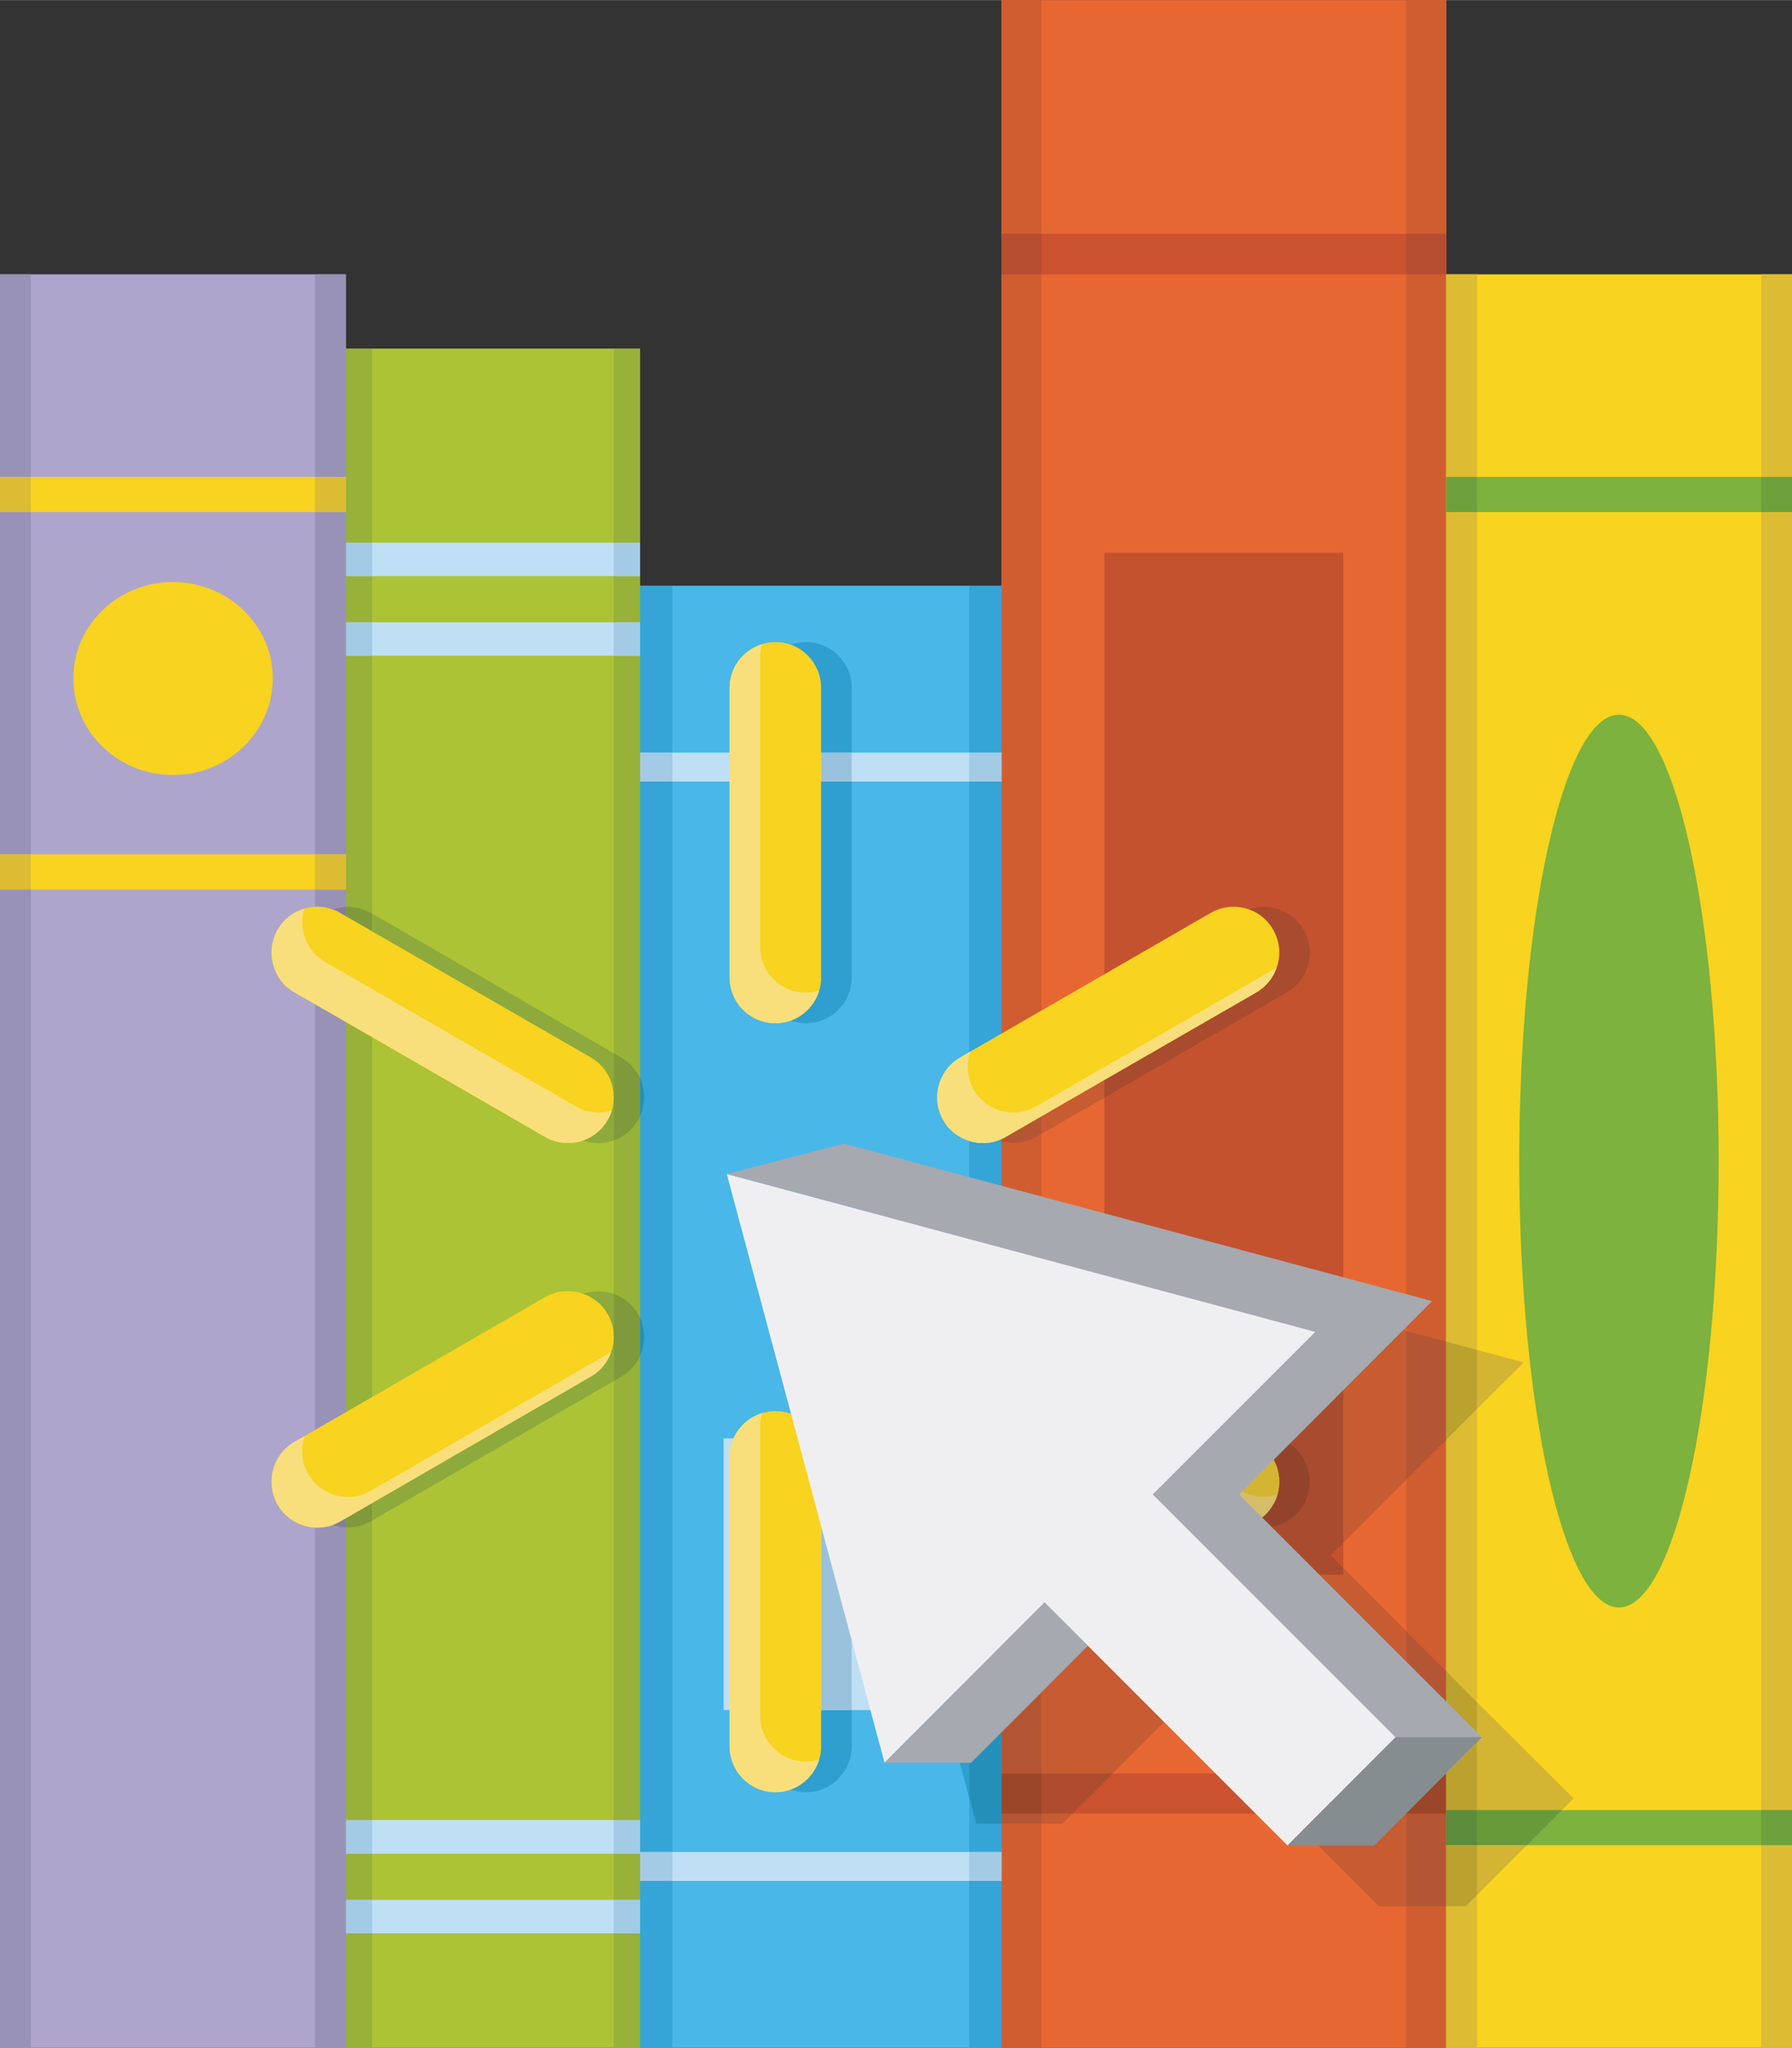
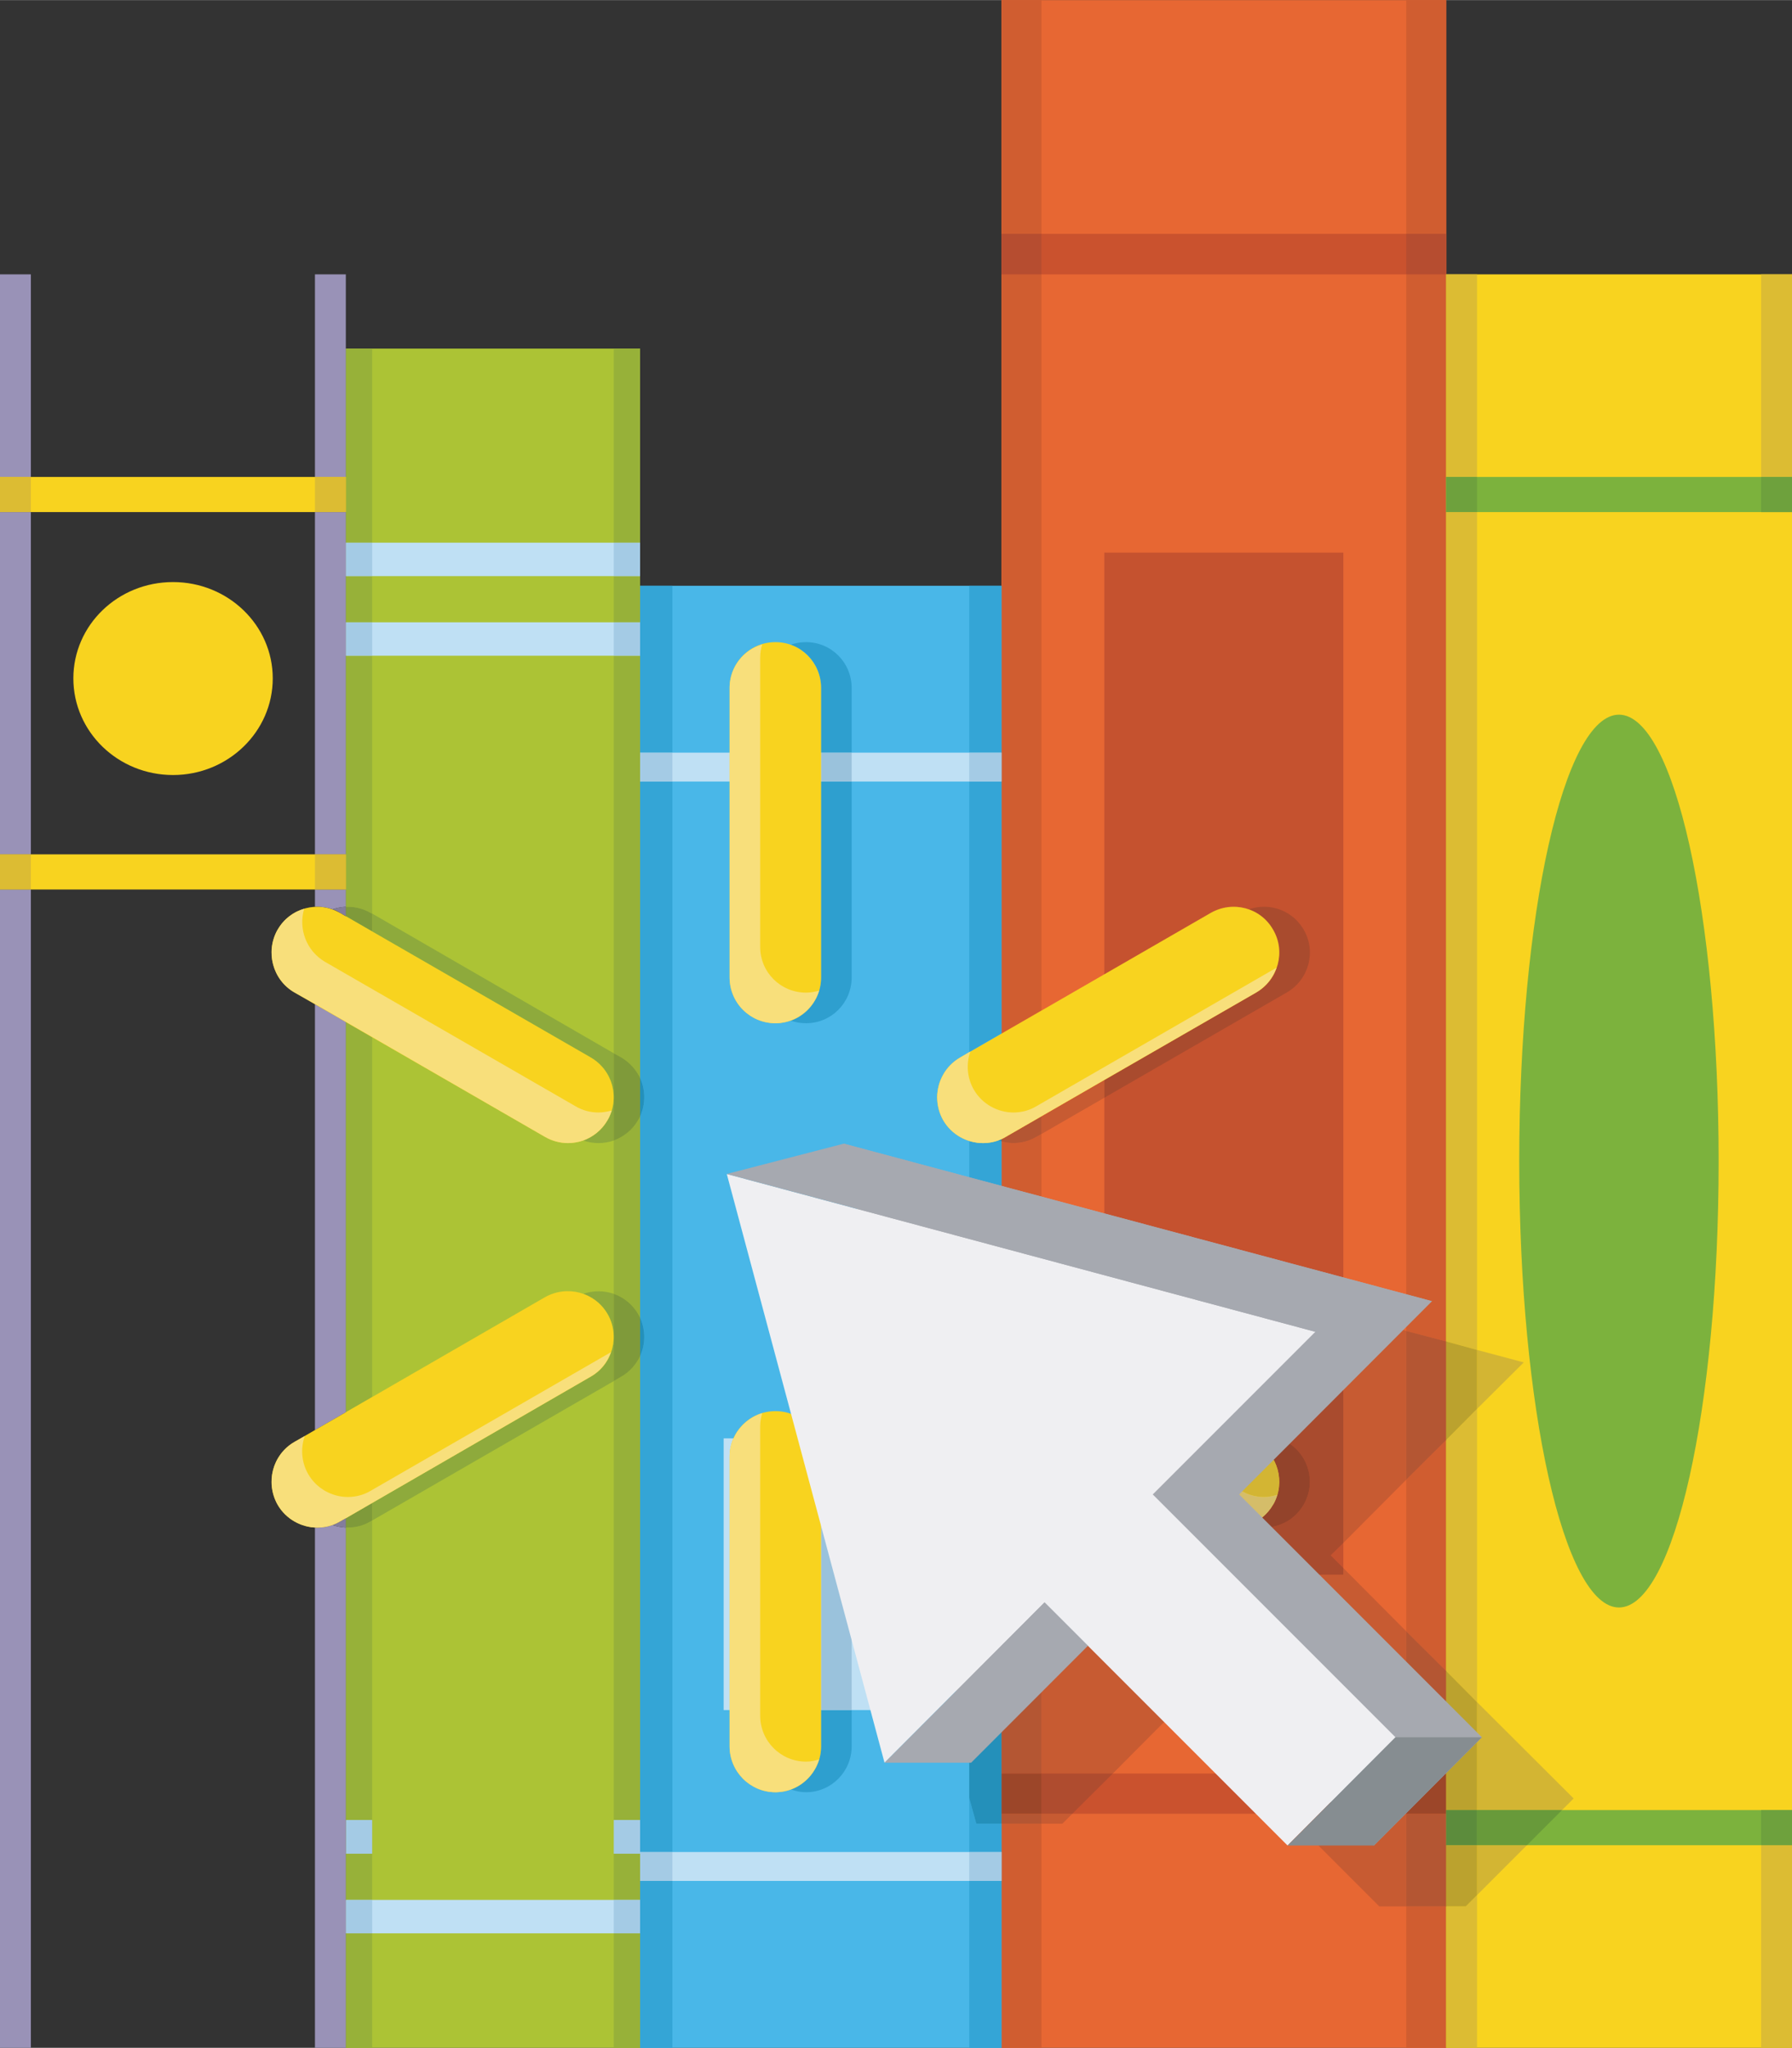
<svg xmlns="http://www.w3.org/2000/svg" xml:space="preserve" width="274px" height="313px" version="1.1" style="shape-rendering:geometricPrecision; text-rendering:geometricPrecision; image-rendering:optimizeQuality; fill-rule:evenodd; clip-rule:evenodd" viewBox="0 0 63.27 72.27">
  <rect x="0" y="0" width="63.27" height="72.27" fill="#333333" stroke="none" />
  <defs>
    <style type="text/css">
   
    .fil0 {fill:#E76733;fill-rule:nonzero}
    .fil30 {fill:#F8DF7B;fill-rule:nonzero}
    .fil14 {fill:#F8D31F;fill-rule:nonzero}
    .fil48 {fill:#EFEFF2;fill-rule:nonzero}
    .fil3 {fill:#D05D30;fill-rule:nonzero}
    .fil16 {fill:#DCBC33;fill-rule:nonzero}
    .fil1 {fill:#CA522E;fill-rule:nonzero}
    .fil26 {fill:#C75B32;fill-rule:nonzero}
    .fil33 {fill:#D7E8F4;fill-rule:nonzero}
    .fil46 {fill:#D5BD69;fill-rule:nonzero}
    .fil36 {fill:#D3B533;fill-rule:nonzero}
    .fil2 {fill:#C5522F;fill-rule:nonzero}
    .fil7 {fill:#BA5733;fill-rule:nonzero}
    .fil4 {fill:#B64D30;fill-rule:nonzero}
    .fil32 {fill:#C7C3DD;fill-rule:nonzero}
    .fil28 {fill:#B45633;fill-rule:nonzero}
    .fil34 {fill:#AF4C2F;fill-rule:nonzero}
    .fil38 {fill:#BBA22E;fill-rule:nonzero}
    .fil40 {fill:#AC5231;fill-rule:nonzero}
    .fil27 {fill:#A94B2E;fill-rule:nonzero}
    .fil6 {fill:#BFE0F4;fill-rule:nonzero}
    .fil45 {fill:#A9755F;fill-rule:nonzero}
    .fil35 {fill:#9C4629;fill-rule:nonzero}
    .fil42 {fill:#9A4C2D;fill-rule:nonzero}
    .fil41 {fill:#93432B;fill-rule:nonzero}
    .fil47 {fill:#A6A9B0;fill-rule:nonzero}
    .fil18 {fill:#AEA5CC;fill-rule:nonzero}
    .fil9 {fill:#A4CBE5;fill-rule:nonzero}
    .fil10 {fill:#ACC335;fill-rule:nonzero}
    .fil21 {fill:#9AC2DC;fill-rule:nonzero}
    .fil29 {fill:#92CDF1;fill-rule:nonzero}
    .fil19 {fill:#9992B7;fill-rule:nonzero}
    .fil49 {fill:#868D91;fill-rule:nonzero}
    .fil13 {fill:#97B139;fill-rule:nonzero}
    .fil12 {fill:#8DB5CD;fill-rule:nonzero}
    .fil31 {fill:#87C1E5;fill-rule:nonzero}
    .fil23 {fill:#8EAA3C;fill-rule:nonzero}
    .fil25 {fill:#837D9C;fill-rule:nonzero}
    .fil44 {fill:#76B0D4;fill-rule:nonzero}
    .fil24 {fill:#7F9A3A;fill-rule:nonzero}
    .fil15 {fill:#7CB23D;fill-rule:nonzero}
    .fil17 {fill:#6EA13D;fill-rule:nonzero}
    .fil5 {fill:#49B7E8;fill-rule:nonzero}
    .fil37 {fill:#689A3A;fill-rule:nonzero}
    .fil39 {fill:#5C8C3C;fill-rule:nonzero}
    .fil8 {fill:#34A5D6;fill-rule:nonzero}
    .fil20 {fill:#2E9FCF;fill-rule:nonzero}
    .fil11 {fill:#2B96C2;fill-rule:nonzero}
    .fil22 {fill:#2490BA;fill-rule:nonzero}
    .fil43 {fill:#2A7D9D;fill-rule:nonzero}
   
  </style>
  </defs>
  <g id="Layer_x0020_1">
    <g id="_2746795997808">
      <polygon class="fil0" points="35.36,72.27 51.06,72.27 51.06,0 35.36,0 " />
      <polygon class="fil1" points="35.36,9.68 51.06,9.68 51.06,8.25 35.36,8.25 " />
      <polygon class="fil1" points="35.36,64.01 51.06,64.01 51.06,62.59 35.36,62.59 " />
      <polygon class="fil2" points="38.99,55.57 47.43,55.57 47.43,19.5 38.99,19.5 " />
      <path class="fil3" d="M51.06 72.27l-1.41 0 0 -4.99 1.41 0 0 4.99zm0 -13.3l-1.41 -1.4 0 -5.35 1.41 -1.4 0 8.15zm0 -11.63l-1.41 -0.37 0 -37.29 1.41 0 0 37.66zm0 -39.09l-1.41 0 0 -8.25 1.41 0 0 8.25z" />
      <polygon class="fil4" points="51.06,9.68 49.65,9.68 49.65,8.25 51.06,8.25 " />
      <path class="fil3" d="M36.77 72.27l-1.41 0 0 -7.91 1.41 0 0 7.91zm0 -28.75l-1.41 -0.38 0 -2.86c0.14,0.04 0.28,0.06 0.42,0.06 0.28,0 0.56,-0.07 0.81,-0.22l0.18 -0.1 0 3.5zm-1.41 -7.05l0 -26.79 1.41 0 0 25.98 -1.41 0.81zm1.41 -28.22l-1.41 0 0 -8.25 1.41 0 0 8.25z" />
      <polygon class="fil4" points="35.36,9.68 36.77,9.68 36.77,8.25 35.36,8.25 " />
      <polygon class="fil5" points="22.6,72.27 35.36,72.27 35.36,20.67 22.6,20.67 " />
      <polygon class="fil6" points="22.6,27.58 35.36,27.58 35.36,26.56 22.6,26.56 " />
      <polygon class="fil6" points="22.6,66.38 35.36,66.38 35.36,65.36 22.6,65.36 " />
      <polygon class="fil6" points="25.55,60.35 32.41,60.35 32.41,50.76 25.55,50.76 " />
      <polygon class="fil7" points="35.36,72.27 35.36,64.36 " />
      <path class="fil8" d="M35.36 72.27l-1.14 0 0 -5.89 1.14 0 0 5.89zm0 -6.91l-1.14 0 0 -1.91 0.25 0.91 0.89 0 0 1zm0 -22.22l-1.14 -0.31 0 -2.56c0.16,0.04 0.32,0.07 0.49,0.07 0.18,0 0.36,-0.03 0.53,-0.09 0.04,0.01 0.08,0.02 0.12,0.03l0 2.86zm-1.14 -6.01l0 -9.55 1.14 0 0 8.89 -1.1 0.64c0,0 0,0 0,0l-0.04 0.02zm1.14 -10.57l-1.14 0 0 -5.89 1.14 0 0 5.89z" />
      <polygon class="fil9" points="35.36,27.58 34.22,27.58 34.22,26.56 35.36,26.56 " />
      <polygon class="fil9" points="35.36,66.38 34.22,66.38 34.22,65.36 35.36,65.36 " />
      <path class="fil8" d="M23.74 72.27l-1.14 0 0 -5.89 1.14 0 0 5.89zm0 -6.91l-1.14 0 0 -17.5c0.19,-0.42 0.2,-0.91 0,-1.36l0 -7.1c0.2,-0.44 0.19,-0.94 0,-1.36l0 -10.46 1.14 0 0 37.78zm0 -38.8l-1.14 0 0 -5.89 1.14 0 0 5.89z" />
      <polygon class="fil9" points="22.6,27.58 23.74,27.58 23.74,26.56 22.6,26.56 " />
      <polygon class="fil9" points="22.6,66.38 23.74,66.38 23.74,65.36 22.6,65.36 " />
      <polygon class="fil10" points="12.21,72.27 22.6,72.27 22.6,12.3 12.21,12.3 " />
      <polygon class="fil6" points="12.21,20.33 22.6,20.33 22.6,19.15 12.21,19.15 " />
      <polygon class="fil6" points="12.21,23.14 22.6,23.14 22.6,21.96 12.21,21.96 " />
-       <polygon class="fil6" points="12.21,65.42 22.6,65.42 22.6,64.23 12.21,64.23 " />
      <polygon class="fil6" points="12.21,68.23 22.6,68.23 22.6,67.05 12.21,67.05 " />
      <polygon class="fil11" points="22.6,72.27 22.6,66.38 " />
      <polygon class="fil12" points="22.6,66.38 22.6,65.36 " />
      <path class="fil13" d="M22.6 72.27l-0.93 0 0 -4.04 0.93 0 0 4.04zm0 -5.22l-0.93 0 0 -1.63 0.93 0 0 1.63zm0 -2.82l-0.93 0 0 -15.49 0.27 -0.16c0.3,-0.17 0.52,-0.43 0.66,-0.72l0 16.37zm0 -17.73c-0.02,-0.04 -0.05,-0.08 -0.07,-0.13 -0.2,-0.34 -0.51,-0.59 -0.86,-0.71l0 -5.41c0.35,-0.13 0.66,-0.37 0.86,-0.72 0.02,-0.04 0.05,-0.08 0.07,-0.13l0 7.1zm0 -8.46c-0.14,-0.29 -0.36,-0.54 -0.66,-0.72l-0.27 -0.15 0 -14.03 0.93 0 0 14.9zm0 -16.08l-0.93 0 0 -1.63 0.93 0 0 1.63zm0 -2.81l-0.93 0 0 -6.85 0.93 0 0 6.85z" />
      <polygon class="fil9" points="22.6,20.33 21.67,20.33 21.67,19.15 22.6,19.15 " />
      <polygon class="fil9" points="22.6,23.14 21.67,23.14 21.67,21.96 22.6,21.96 " />
      <polygon class="fil9" points="22.6,65.42 21.67,65.42 21.67,64.23 22.6,64.23 " />
      <polygon class="fil9" points="22.6,68.23 21.67,68.23 21.67,67.05 22.6,67.05 " />
      <path class="fil13" d="M13.14 72.27l-0.93 0 0 -4.04 0.93 0 0 4.04zm0 -5.22l-0.93 0 0 -1.63 0.93 0 0 1.63zm0 -2.82l-0.93 0 0 -10.32c0.02,0 0.05,0 0.07,0 0.28,0 0.56,-0.07 0.81,-0.22l0.05 -0.03 0 10.57zm-0.93 -14.39l0 -13.78 0.93 0.54 0 12.7 -0.93 0.54zm0.93 -17.6l-0.05 -0.02c-0.25,-0.15 -0.53,-0.22 -0.81,-0.22 -0.02,0 -0.05,0 -0.07,0l0 -8.86 0.93 0 0 9.1zm0 -10.28l-0.93 0 0 -1.63 0.93 0 0 1.63zm0 -2.81l-0.93 0 0 -6.85 0.93 0 0 6.85z" />
      <polygon class="fil9" points="12.21,20.33 13.14,20.33 13.14,19.15 12.21,19.15 " />
      <polygon class="fil9" points="12.21,23.14 13.14,23.14 13.14,21.96 12.21,21.96 " />
      <polygon class="fil9" points="12.21,65.42 13.14,65.42 13.14,64.23 12.21,64.23 " />
      <polygon class="fil9" points="12.21,68.23 13.14,68.23 13.14,67.05 12.21,67.05 " />
      <polygon class="fil14" points="51.06,72.27 63.27,72.27 63.27,9.68 51.06,9.68 " />
      <polygon class="fil15" points="51.06,18.07 63.27,18.07 63.27,16.83 51.06,16.83 " />
      <polygon class="fil15" points="51.06,65.12 63.27,65.12 63.27,63.88 51.06,63.88 " />
      <path class="fil15" d="M60.68 40.98c0,8.7 -1.57,15.75 -3.52,15.75 -1.94,0 -3.52,-7.05 -3.52,-15.75 0,-8.71 1.58,-15.76 3.52,-15.76 1.95,0 3.52,7.05 3.52,15.76z" />
-       <path class="fil16" d="M63.27 72.27l-1.09 0 0 -7.15 1.09 0 0 7.15zm0 -8.39l-1.09 0 0 -45.81 1.09 0 0 45.81zm0 -47.05l-1.09 0 0 -7.15 1.09 0 0 7.15z" />
+       <path class="fil16" d="M63.27 72.27l-1.09 0 0 -7.15 1.09 0 0 7.15zm0 -8.39zm0 -47.05l-1.09 0 0 -7.15 1.09 0 0 7.15z" />
      <polygon class="fil17" points="63.27,18.07 62.18,18.07 62.18,16.83 63.27,16.83 " />
      <polygon class="fil17" points="63.27,65.12 62.18,65.12 62.18,63.88 63.27,63.88 " />
      <path class="fil16" d="M52.15 72.27l-1.09 0 0 -4.99 0.69 0 0.4 -0.4 0 5.39zm0 -12.2l-1.09 -1.1 0 -8.15 1.09 -1.1 0 10.35zm0 -12.43l-1.09 -0.3 0 -29.27 1.09 0 0 29.57zm0 -30.81l-1.09 0 0 -7.15 1.09 0 0 7.15z" />
      <polygon class="fil17" points="51.06,18.07 52.15,18.07 52.15,16.83 51.06,16.83 " />
-       <polygon class="fil18" points="0,72.27 12.21,72.27 12.21,9.68 0,9.68 " />
      <polygon class="fil14" points="0,18.07 12.21,18.07 12.21,16.83 0,16.83 " />
      <polygon class="fil14" points="0,31.39 12.21,31.39 12.21,30.15 0,30.15 " />
      <path class="fil14" d="M9.63 23.94c0,1.88 -1.58,3.41 -3.52,3.41 -1.95,0 -3.52,-1.53 -3.52,-3.41 0,-1.88 1.57,-3.4 3.52,-3.4 1.94,0 3.52,1.52 3.52,3.4z" />
      <path class="fil19" d="M12.21 72.27l-1.09 0 0 -18.36c0.03,0 0.06,0 0.08,0 0.19,0 0.37,-0.03 0.54,-0.09 0.15,0.05 0.31,0.08 0.47,0.09l0 18.36zm-1.09 -21.8l0 -15.04 1.09 0.63 0 13.78 -1.09 0.63zm0.62 -18.38c-0.17,-0.06 -0.35,-0.09 -0.54,-0.09 -0.02,0 -0.05,0 -0.08,0l0 -0.61 1.09 0 0 0.61c-0.16,0.01 -0.32,0.04 -0.47,0.09zm0.47 -1.94l-1.09 0 0 -12.08 1.09 0 0 12.08zm0 -13.32l-1.09 0 0 -7.15 1.09 0 0 7.15z" />
      <polygon class="fil16" points="12.21,18.07 11.12,18.07 11.12,16.83 12.21,16.83 " />
      <polygon class="fil16" points="12.21,31.39 11.12,31.39 11.12,30.15 12.21,30.15 " />
      <path class="fil19" d="M1.09 72.27l-1.09 0 0 -40.88 1.09 0 0 40.88zm0 -42.12l-1.09 0 0 -12.08 1.09 0 0 12.08zm0 -13.32l-1.09 0 0 -7.15 1.09 0 0 7.15z" />
      <polygon class="fil16" points="0,18.07 1.09,18.07 1.09,16.83 0,16.83 " />
      <polygon class="fil16" points="0,31.39 1.09,31.39 1.09,30.15 0,30.15 " />
      <path class="fil20" d="M28.46 36.11c-0.19,0 -0.37,-0.03 -0.54,-0.09 0.63,-0.22 1.07,-0.82 1.07,-1.53l0 -6.91 1.08 0 0 6.91c0,0.9 -0.72,1.62 -1.61,1.62zm1.61 -9.55l-1.08 0 0 -2.28c0,-0.71 -0.44,-1.31 -1.07,-1.53 0.17,-0.06 0.35,-0.09 0.54,-0.09 0.89,0 1.61,0.72 1.61,1.62l0 2.28z" />
      <polygon class="fil21" points="28.99,27.58 30.07,27.58 30.07,26.56 28.99,26.56 " />
      <path class="fil22" d="M22.6 39.4l0 -1.36c0.19,0.42 0.2,0.92 0,1.36z" />
      <path class="fil23" d="M21.13 40.34c-0.18,0 -0.36,-0.03 -0.54,-0.09 0.35,-0.13 0.66,-0.37 0.86,-0.72l0 0c0.14,-0.23 0.21,-0.49 0.22,-0.74l0 1.46c-0.18,0.06 -0.36,0.09 -0.54,0.09zm0.54 -1.68c-0.02,-0.54 -0.31,-1.05 -0.81,-1.34l-7.72 -4.45 0 -0.63 8.53 4.93 0 1.49z" />
      <path class="fil24" d="M21.67 40.25l0 -1.46c0,-0.04 0,-0.09 0,-0.13l0 -1.49 0.27 0.15c0.3,0.18 0.52,0.43 0.66,0.72l0 1.36c-0.02,0.05 -0.05,0.09 -0.07,0.13 -0.2,0.35 -0.51,0.59 -0.86,0.72z" />
      <path class="fil24" d="M13.14 32.87l-0.93 -0.54 0 -0.33c0.02,0 0.05,0 0.07,0 0.28,0 0.56,0.07 0.81,0.22l0.05 0.02 0 0.63z" />
      <path class="fil25" d="M12.21 32.33l-0.2 -0.11c-0.08,-0.06 -0.17,-0.1 -0.27,-0.13 0.15,-0.05 0.31,-0.08 0.47,-0.09l0 0.33z" />
      <path class="fil22" d="M22.6 47.86l0 -1.36c0.2,0.45 0.19,0.94 0,1.36z" />
      <path class="fil23" d="M13.14 53.66l0 -0.62 7.72 -4.46 0 0c0.5,-0.29 0.79,-0.8 0.81,-1.34l0 1.5 -8.53 4.92zm8.53 -6.54c-0.01,-0.26 -0.08,-0.51 -0.22,-0.75 -0.2,-0.34 -0.51,-0.59 -0.86,-0.71 0.18,-0.06 0.36,-0.09 0.54,-0.09 0.18,0 0.36,0.03 0.54,0.09l0 1.46z" />
      <path class="fil24" d="M21.67 48.74l0 -1.5c0,-0.04 0,-0.08 0,-0.12l0 -1.46c0.35,0.12 0.66,0.37 0.86,0.71 0.02,0.05 0.05,0.09 0.07,0.13l0 1.36c-0.14,0.29 -0.36,0.55 -0.66,0.72l-0.27 0.16z" />
      <path class="fil24" d="M12.28 53.91c-0.02,0 -0.05,0 -0.07,0l0 -0.33 0.93 -0.54 0 0.62 -0.05 0.03c-0.25,0.15 -0.53,0.22 -0.81,0.22z" />
      <path class="fil25" d="M12.21 53.91c-0.16,-0.01 -0.32,-0.04 -0.47,-0.09 0.1,-0.04 0.19,-0.08 0.27,-0.13l0.2 -0.11 0 0.33z" />
      <path class="fil20" d="M28.46 63.25c-0.19,0 -0.37,-0.04 -0.54,-0.1 0.63,-0.22 1.07,-0.82 1.07,-1.52l0 -1.28 1.08 0 0 1.28c0,0.89 -0.72,1.62 -1.61,1.62zm1.48 -12.49l-1.08 0c-0.18,-0.4 -0.52,-0.72 -0.94,-0.87 0.17,-0.06 0.35,-0.09 0.54,-0.09 0.66,0 1.23,0.39 1.48,0.96z" />
      <path class="fil21" d="M30.07 60.35l-1.08 0 0 -8.94c0,-0.23 -0.04,-0.45 -0.13,-0.65l1.08 0c0.08,0.2 0.13,0.42 0.13,0.65l0 8.94z" />
      <polygon class="fil26" points="36.77,40.02 36.77,39.4 38.99,38.11 38.99,38.74 " />
      <path class="fil27" d="M38.99 38.74l0 -0.63 5.37 -3.09 0 0c0.77,-0.45 1.04,-1.44 0.59,-2.21 -0.2,-0.35 -0.51,-0.6 -0.86,-0.72 0.18,-0.06 0.36,-0.09 0.54,-0.09 0.56,0 1.1,0.29 1.4,0.81 0.45,0.77 0.18,1.76 -0.59,2.21l-6.45 3.72z" />
      <path class="fil28" d="M35.78 40.34c-0.14,0 -0.28,-0.02 -0.42,-0.06l0 -0.08c0.05,-0.02 0.1,-0.05 0.15,-0.08l1.26 -0.72 0 0.62 -0.18 0.1c-0.25,0.15 -0.53,0.22 -0.81,0.22z" />
      <path class="fil22" d="M35.36 40.28c-0.04,-0.01 -0.08,-0.02 -0.12,-0.03 0.04,-0.02 0.08,-0.03 0.12,-0.05l0 0.08z" />
      <path class="fil14" d="M27.38 36.11c-0.9,0 -1.62,-0.72 -1.62,-1.62l0 -10.21c0,-0.9 0.72,-1.62 1.62,-1.62 0.89,0 1.61,0.72 1.61,1.62l0 10.21c0,0.9 -0.72,1.62 -1.61,1.62z" />
      <path class="fil14" d="M20.05 40.34c-0.27,0 -0.55,-0.07 -0.81,-0.22l-8.85 -5.1c-0.77,-0.45 -1.03,-1.44 -0.59,-2.21 0.45,-0.78 1.44,-1.04 2.21,-0.59l8.85 5.1c0.77,0.45 1.04,1.44 0.59,2.21 -0.3,0.52 -0.84,0.81 -1.4,0.81z" />
      <path class="fil14" d="M11.2 53.91c-0.55,0 -1.1,-0.29 -1.4,-0.81 -0.44,-0.78 -0.18,-1.76 0.59,-2.21l8.85 -5.11c0.78,-0.44 1.76,-0.18 2.21,0.59 0.45,0.78 0.18,1.77 -0.59,2.21l-8.85 5.11c-0.25,0.15 -0.53,0.22 -0.81,0.22z" />
      <path class="fil14" d="M27.38 63.25c-0.9,0 -1.62,-0.73 -1.62,-1.62l0 -10.22c0,-0.89 0.72,-1.61 1.62,-1.61 0.89,0 1.61,0.72 1.61,1.61l0 10.22c0,0.89 -0.72,1.62 -1.61,1.62z" />
      <path class="fil14" d="M43.55 53.91c-0.27,0 -0.55,-0.07 -0.81,-0.22l-8.84 -5.11c-0.78,-0.44 -1.04,-1.43 -0.6,-2.21 0.45,-0.77 1.44,-1.03 2.21,-0.59l8.85 5.11c0.77,0.45 1.04,1.43 0.59,2.21 -0.3,0.52 -0.84,0.81 -1.4,0.81z" />
      <path class="fil14" d="M34.71 40.34c-0.56,0 -1.11,-0.29 -1.41,-0.81 -0.44,-0.77 -0.18,-1.76 0.6,-2.21l8.84 -5.1c0.78,-0.45 1.77,-0.19 2.21,0.59 0.45,0.77 0.18,1.76 -0.59,2.21l-8.85 5.1c-0.25,0.15 -0.53,0.22 -0.8,0.22z" />
      <path class="fil29" d="M27.38 36.11c-0.9,0 -1.62,-0.72 -1.62,-1.62l0 0c0,0.9 0.72,1.62 1.62,1.62 0,0 0,0 0.01,0 -0.01,0 -0.01,0 -0.01,0zm0.01 0c0,0 0,0 0.01,0 -0.01,0 -0.01,0 -0.01,0zm0.01 0c0,0 0,0 0.01,0 -0.01,0 -0.01,0 -0.01,0zm0.01 0c0,0 0,0 0,0 0,0 0,0 0,0zm-1.65 -11.83c0,-0.01 0,-0.01 0,-0.01 0,0 0,0 0,0.01zm0 -0.02c0,0 0,0 0,0 0,0 0,0 0,0zm0 -0.01c0,0 0,0 0,0 0,0 0,0 0,0zm0 -0.01c0,0 0,0 0,0 0,0 0,0 0,0zm0 -0.01c0,0 0,0 0,0 0,0 0,0 0,0z" />
      <path class="fil30" d="M27.38 36.11c-0.9,0 -1.62,-0.72 -1.62,-1.62l0 -10.21c0,-0.01 0,-0.01 0,-0.01 0,0 0,0 0,-0.01 0,0 0,0 0,0 0,0 0,0 0,-0.01 0,0 0,0 0,0 0,0 0,0 0,-0.01 0,0 0,0 0,0 0,0 0,0 0,-0.01 0,0 0,0 0,0 0.02,-0.71 0.5,-1.3 1.15,-1.49 -0.04,0.14 -0.07,0.3 -0.07,0.46l0 10.22c0,0.89 0.72,1.61 1.62,1.61 0.16,0 0.31,-0.03 0.46,-0.07 -0.2,0.65 -0.79,1.13 -1.51,1.15 0,0 0,0 0,0 0,0 0,0 0,0 -0.01,0 -0.01,0 -0.01,0 0,0 0,0 0,0 -0.01,0 -0.01,0 -0.01,0 0,0 0,0 0,0 -0.01,0 -0.01,0 -0.01,0z" />
      <polygon class="fil29" points="33.9,37.32 34.22,37.13 34.22,37.13 " />
      <path class="fil31" d="M34.22 37.13l0 0 0.04 -0.02c0,0 0,0 0,0l-0.04 0.02z" />
      <path class="fil30" d="M34.71 40.34c-0.56,0 -1.11,-0.29 -1.41,-0.81 -0.14,-0.25 -0.21,-0.53 -0.21,-0.8 0,-0.56 0.29,-1.11 0.81,-1.41l0 0 0.32 -0.19 0.04 -0.02c-0.15,0.43 -0.12,0.92 0.12,1.34 0.3,0.52 0.85,0.81 1.4,0.81 0.28,0 0.56,-0.07 0.81,-0.22l8.48 -4.89c-0.12,0.35 -0.36,0.66 -0.71,0.87l0 0 -5.37 3.09 -3.48 2.01c-0.05,0.03 -0.1,0.06 -0.15,0.08 -0.04,0.02 -0.08,0.03 -0.12,0.05 -0.17,0.06 -0.35,0.09 -0.53,0.09z" />
      <path class="fil32" d="M9.8 32.81c0,-0.01 0.01,-0.01 0.01,-0.01 0,0 -0.01,0 -0.01,0.01z" />
      <path class="fil30" d="M20.05 40.34c-0.27,0 -0.55,-0.07 -0.81,-0.22l-7.03 -4.06 -1.09 -0.63 -0.73 -0.41c-0.52,-0.3 -0.8,-0.85 -0.8,-1.41 0,-0.27 0.07,-0.55 0.21,-0.8l0 0c0,-0.01 0.01,-0.01 0.01,-0.01 0.21,-0.37 0.55,-0.62 0.93,-0.73 -0.21,0.7 0.07,1.48 0.73,1.87l8.85 5.1c0.25,0.15 0.53,0.22 0.81,0.22 0.16,0 0.31,-0.03 0.47,-0.07 -0.04,0.11 -0.08,0.23 -0.15,0.34l0 0c-0.2,0.35 -0.51,0.59 -0.86,0.72 -0.17,0.06 -0.36,0.09 -0.54,0.09z" />
      <path class="fil29" d="M27.38 63.25c-0.9,0 -1.62,-0.73 -1.62,-1.62l0 0c0,0.89 0.72,1.62 1.62,1.62 0,0 0,0 0.01,0 -0.01,0 -0.01,0 -0.01,0zm0.01 0c0,0 0,0 0.01,0 -0.01,0 -0.01,0 -0.01,0zm0.01 0c0,0 0,0 0.01,0 -0.01,0 -0.01,0 -0.01,0zm0.01 0c0,0 0,0 0,0 0,0 0,0 0,0z" />
      <path class="fil33" d="M25.76 51.41c0,0 0,0 0,-0.01 0,0.01 0,0.01 0,0.01zm0 -0.01c0,0 0,0 0,-0.01 0,0.01 0,0.01 0,0.01zm0 -0.01c0,0 0,0 0,-0.01 0,0.01 0,0.01 0,0.01zm0 -0.01c0,0 0,0 0,0 0,0 0,0 0,0zm0 -0.01c0,0 0,0 0,0 0,0 0,0 0,0z" />
      <path class="fil30" d="M27.38 63.25c-0.9,0 -1.62,-0.73 -1.62,-1.62l0 -10.22c0,0 0,0 0,-0.01 0,0 0,0 0,0 0,0 0,0 0,-0.01 0,0 0,0 0,0 0,0 0,0 0,-0.01 0,0 0,0 0,0 0,0 0,0 0,0 0,-0.01 0,-0.01 0,-0.01 0,0 0,0 0,0 0.02,-0.71 0.5,-1.3 1.15,-1.5 -0.04,0.15 -0.07,0.3 -0.07,0.46l0 10.22c0,0.89 0.72,1.62 1.62,1.62 0.16,0 0.31,-0.03 0.46,-0.08 -0.2,0.66 -0.79,1.14 -1.51,1.16 0,0 0,0 0,0 0,0 0,0 0,0 -0.01,0 -0.01,0 -0.01,0 0,0 0,0 0,0 -0.01,0 -0.01,0 -0.01,0 0,0 0,0 0,0 -0.01,0 -0.01,0 -0.01,0z" />
      <path class="fil32" d="M10.39 50.89l0.37 -0.21c0,0 0,0 0,0l-0.37 0.21z" />
      <path class="fil30" d="M11.2 53.91c-0.55,0 -1.1,-0.29 -1.4,-0.81 -0.14,-0.25 -0.21,-0.53 -0.21,-0.81 0,-0.55 0.28,-1.1 0.8,-1.4l0 0 0.37 -0.21c-0.15,0.43 -0.12,0.92 0.12,1.34 0.3,0.52 0.85,0.81 1.4,0.81 0.28,0 0.56,-0.07 0.81,-0.22l8.48 -4.89c-0.12,0.35 -0.36,0.66 -0.71,0.86l0 0 -8.65 5 -0.2 0.11c-0.08,0.05 -0.17,0.09 -0.27,0.13 -0.17,0.06 -0.35,0.09 -0.54,0.09z" />
      <path class="fil26" d="M49.65 67.28l-0.95 0 -3.27 -3.27 4.22 0 0 3.27zm-12.14 -2.92l-0.74 0 0 -0.35 1.09 0 -0.35 0.35zm12.14 -1.77l-5.65 0 -2.36 -2.36 -2.35 2.36 -2.52 0 0 -12.35 2.22 1.29 0 4.04 8.44 0 0 -0.23 2.22 2.23 0 5.02zm-2.22 -8.14l0 -8.08 2.22 0.6 0 5.25 -2.22 2.23zm-8.44 -7.28l-2.22 -1.28 0 -2.37 2.22 0.59 0 3.06z" />
      <path class="fil34" d="M49.65 64.01l-4.22 0 -1.43 -1.42 5.65 0 0 1.42zm-11.79 0l-1.09 0 0 -1.42 2.52 0 -1.43 1.42z" />
      <path class="fil27" d="M47.43 55.57l-8.44 0 0 -4.04 3.75 2.16c0.26,0.15 0.54,0.22 0.81,0.22 0.19,0 0.37,-0.03 0.54,-0.09 0.18,0.06 0.36,0.09 0.54,0.09 0.56,0 1.1,-0.29 1.4,-0.81 0.45,-0.78 0.18,-1.76 -0.59,-2.21l-6.45 -3.72 0 -3.06 8.44 2.26 0 8.08 -0.45 0.44 0.45 0.45 0 0.23z" />
      <path class="fil28" d="M51.06 67.28l-1.41 0 0 -3.27 1.41 0 0 3.27zm0 -4.69l-1.41 0 0 -5.02 1.41 1.4 0 3.62zm-1.41 -10.37l0 -5.25 1.41 0.37 0 3.48 -1.41 1.4z" />
      <polygon class="fil35" points="51.06,64.01 49.65,64.01 49.65,62.59 51.06,62.59 " />
      <path class="fil28" d="M36.77 64.36l-1.41 0 0 -0.35 1.41 0 0 0.35zm0 -1.77l-1.41 0 0 -13.16 1.41 0.81 0 12.35zm0 -16.7l-0.18 -0.11c-0.25,-0.15 -0.53,-0.21 -0.81,-0.21 -0.14,0 -0.28,0.01 -0.42,0.05l0 -2.48 1.41 0.38 0 2.37z" />
      <polygon class="fil35" points="35.36,64.01 36.77,64.01 36.77,62.59 35.36,62.59 " />
-       <path class="fil20" d="M34.22 63.45l-1.81 -6.76 0 -5.93 -1.59 0 -1.92 -7.17 4.13 -1.08 1.19 0.32 0 2.81c-0.31,0.1 -0.6,0.29 -0.8,0.56 -0.01,0.01 -0.01,0.01 -0.01,0.01l0 0c-0.04,0.05 -0.07,0.11 -0.11,0.16l0 0c-0.14,0.26 -0.21,0.54 -0.21,0.81 0,0.56 0.29,1.1 0.81,1.4l0.32 0.19 0 14.68z" />
      <polygon class="fil21" points="32.41,56.69 30.82,50.76 32.41,50.76 " />
      <path class="fil22" d="M35.36 64.36l-0.89 0 -0.25 -0.91 0 -14.68 1.14 0.66 0 14.93zm-0.12 -18.7c-0.17,-0.06 -0.35,-0.09 -0.53,-0.09 -0.17,0 -0.33,0.02 -0.49,0.07l0 -2.81 1.14 0.31 0 2.48c-0.04,0.01 -0.08,0.02 -0.12,0.04z" />
      <path class="fil36" d="M52.15 66.88l0 -1.76 1.76 0 -1.76 1.76zm3 -3l-3 0 0 -3.81 3.41 3.4 -0.41 0.41zm-3 -14.16l0 -2.08 1.65 0.44 -1.65 1.64z" />
      <polygon class="fil37" points="53.91,65.12 52.15,65.12 52.15,63.88 55.15,63.88 " />
      <path class="fil38" d="M51.75 67.28l-0.69 0 0 -2.16 1.09 0 0 1.76 -0.4 0.4zm0.4 -3.4l-1.09 0 0 -4.91 1.09 1.1 0 3.81zm-1.09 -13.06l0 -3.48 1.09 0.3 0 2.08 -1.09 1.1z" />
      <polygon class="fil39" points="51.06,65.12 52.15,65.12 52.15,63.88 51.06,63.88 " />
      <polygon class="fil40" points="38.99,47.79 36.77,46.51 36.77,45.89 38.99,47.17 " />
      <path class="fil41" d="M44.63 53.91c-0.18,0 -0.36,-0.03 -0.54,-0.09 0.35,-0.13 0.66,-0.37 0.86,-0.72 0.01,-0.01 0.01,-0.02 0.02,-0.03 0.42,-0.77 0.15,-1.74 -0.61,-2.18l-5.37 -3.1 0 -0.62 6.45 3.72c0.77,0.45 1.04,1.43 0.59,2.21 -0.3,0.52 -0.84,0.81 -1.4,0.81z" />
      <path class="fil42" d="M36.77 46.51l-1.26 -0.73c-0.05,-0.03 -0.1,-0.05 -0.15,-0.07l0 -0.09c0.14,-0.04 0.28,-0.05 0.42,-0.05 0.28,0 0.56,0.06 0.81,0.21l0.18 0.11 0 0.62z" />
      <path class="fil43" d="M35.36 45.71c-0.04,-0.02 -0.08,-0.04 -0.12,-0.05 0.04,-0.02 0.08,-0.03 0.12,-0.04l0 0.09z" />
      <path class="fil36" d="M44.97 53.07c0.06,-0.11 0.1,-0.21 0.13,-0.32 -0.15,0.05 -0.31,0.08 -0.47,0.08 -0.28,0 -0.55,-0.07 -0.81,-0.22l-8.85 -5.1c-0.66,-0.39 -0.94,-1.17 -0.73,-1.87 -0.32,0.09 -0.61,0.29 -0.82,0.56 0.2,-0.27 0.49,-0.46 0.8,-0.56 0.16,-0.05 0.32,-0.07 0.49,-0.07 0.18,0 0.36,0.03 0.53,0.09 0.04,0.01 0.08,0.03 0.12,0.05l0 0c0.05,0.02 0.1,0.04 0.15,0.07l1.26 0.73 2.22 1.28 5.37 3.1c0.76,0.44 1.03,1.41 0.61,2.18zm-11.56 -6.86l0 0 0 0z" />
      <path class="fil44" d="M33.3 46.37c0.04,-0.05 0.07,-0.11 0.11,-0.16 -0.04,0.05 -0.07,0.11 -0.11,0.16zm0.11 -0.16c0,0 0,0 0.01,-0.01 -0.01,0.01 -0.01,0.01 -0.01,0.01z" />
      <path class="fil45" d="M44.09 53.82l0 0c0.35,-0.13 0.66,-0.37 0.86,-0.72 0.01,-0.01 0.01,-0.02 0.02,-0.03 -0.01,0.01 -0.01,0.02 -0.02,0.03 -0.2,0.35 -0.51,0.59 -0.86,0.72z" />
      <path class="fil46" d="M43.55 53.91c-0.27,0 -0.55,-0.07 -0.81,-0.22l-7.38 -4.26 -1.14 -0.66 -0.32 -0.19c-0.52,-0.3 -0.81,-0.84 -0.81,-1.4 0,-0.27 0.07,-0.55 0.21,-0.81l0 0c0.04,-0.05 0.07,-0.11 0.11,-0.16l0 0c0,0 0,0 0.01,-0.01 0.21,-0.27 0.5,-0.47 0.82,-0.56 -0.21,0.7 0.07,1.48 0.73,1.87l8.85 5.1c0.26,0.15 0.53,0.22 0.81,0.22 0.16,0 0.32,-0.03 0.47,-0.08 -0.03,0.11 -0.07,0.21 -0.13,0.32 -0.01,0.01 -0.01,0.02 -0.02,0.03 -0.2,0.35 -0.51,0.59 -0.86,0.72 -0.17,0.06 -0.35,0.09 -0.54,0.09z" />
      <polygon class="fil47" points="50.56,45.92 29.79,40.36 34.28,62.21 39.93,56.55 48.51,65.13 52.32,61.31 43.75,52.74 " />
      <polygon class="fil48" points="46.44,47 25.66,41.43 31.23,62.21 36.88,56.55 45.46,65.13 49.27,61.31 40.7,52.74 " />
      <polygon class="fil49" points="52.32,61.31 49.27,61.31 45.46,65.13 48.51,65.13 " />
      <polygon class="fil47" points="34.28,62.21 31.23,62.21 36.88,56.55 38.41,58.08 " />
      <polygon class="fil47" points="29.79,40.36 25.66,41.43 46.44,47 50.56,45.92 " />
    </g>
  </g>
</svg>